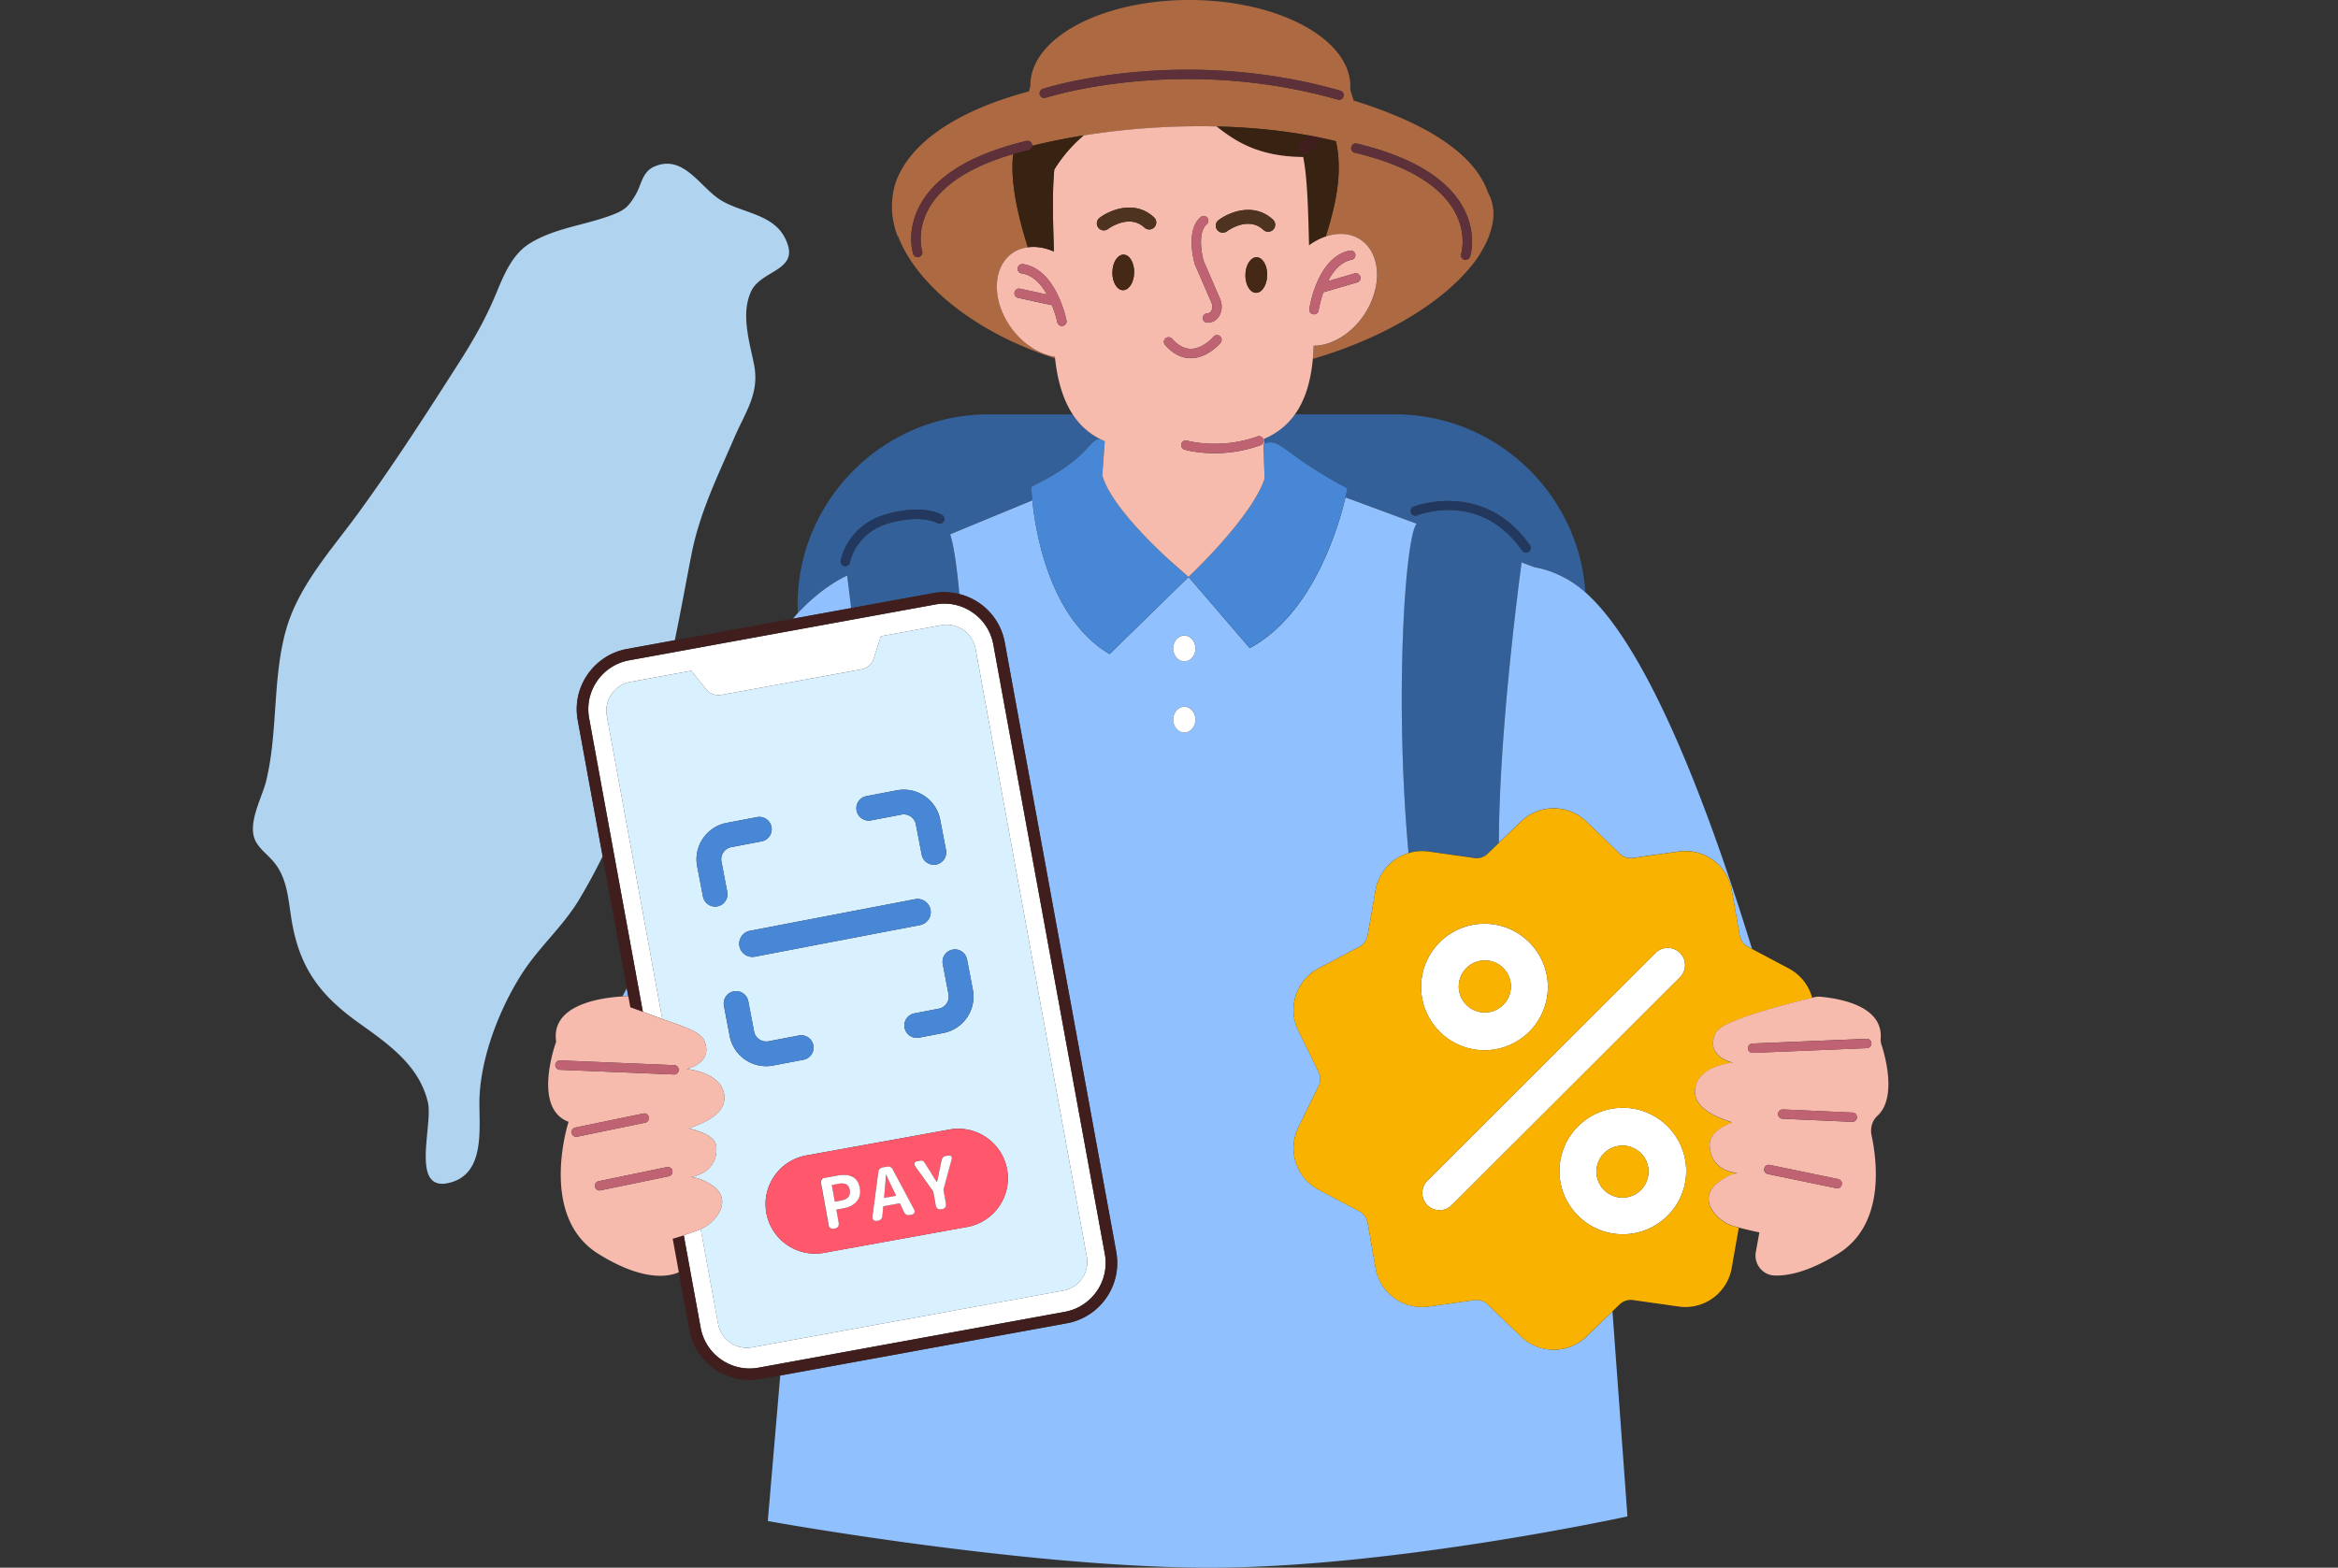
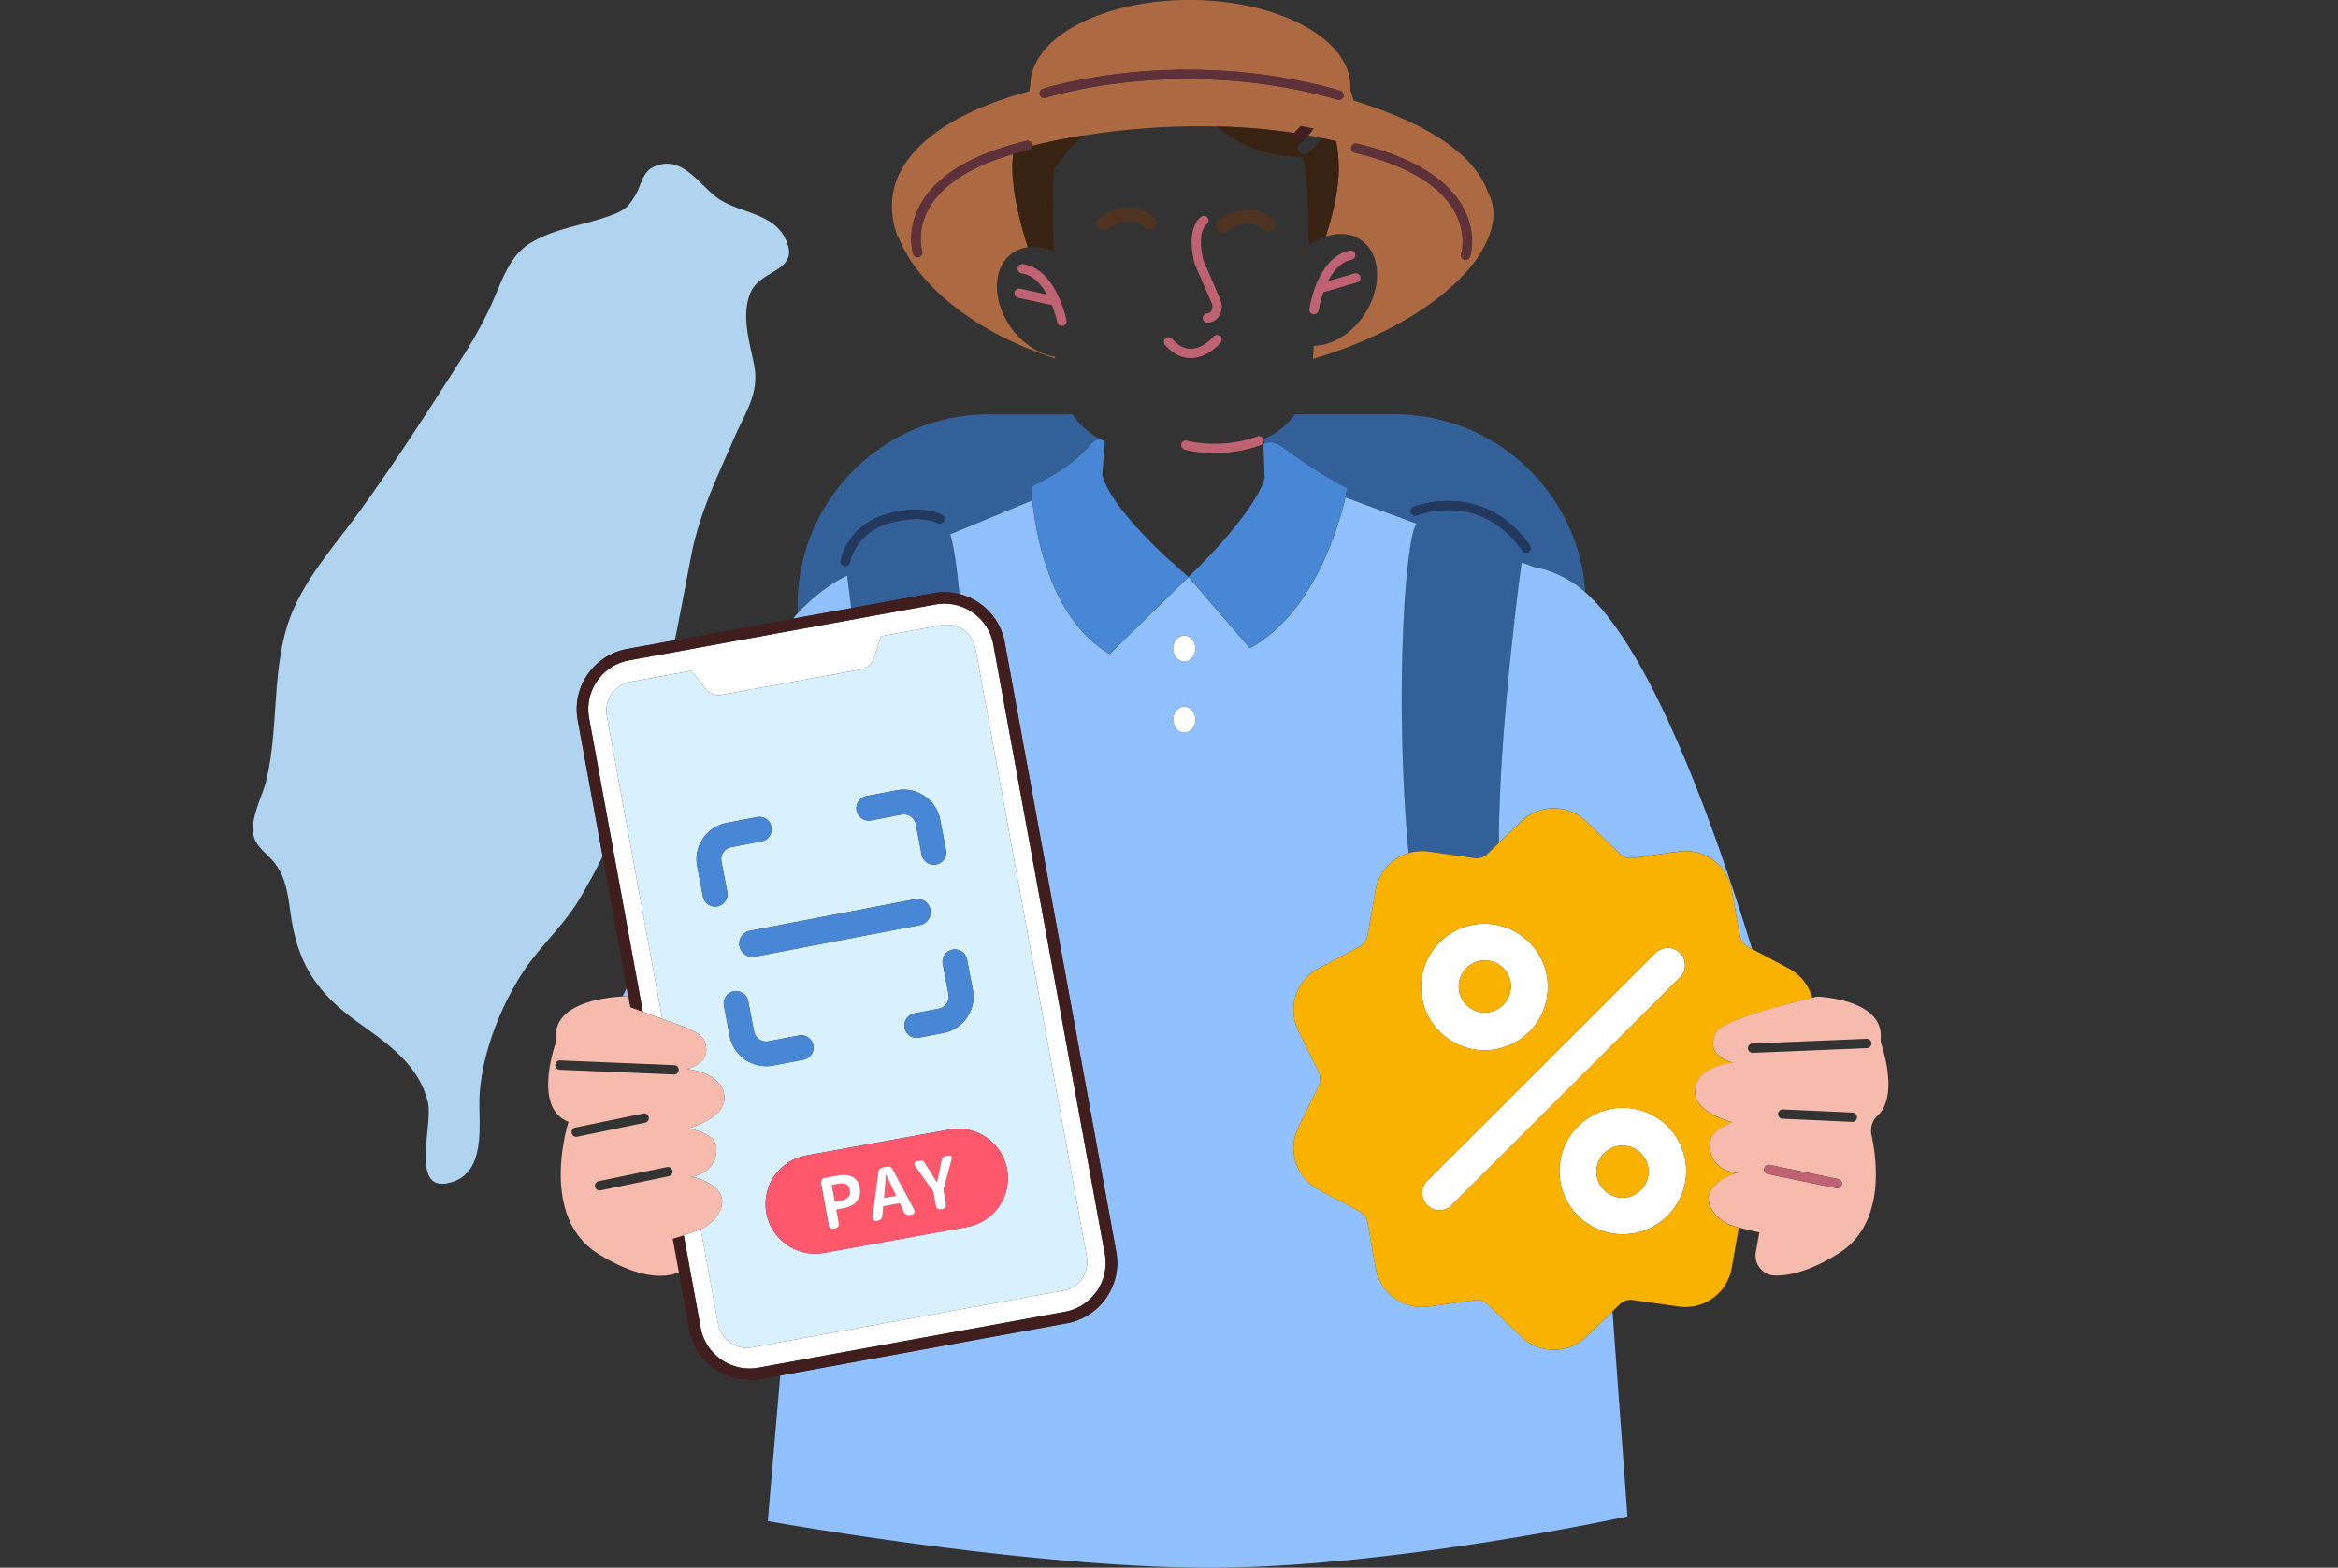
<svg xmlns="http://www.w3.org/2000/svg" width="416" height="279" viewBox="0 0 416 279" fill="none">
  <rect x="0" y="0" width="416" height="279" fill="#333333" stroke="none" />
  <path d="M104.569 120.017a10.868 10.868 0 017.02-4.532l8.477-1.546c1.058-5.081 1.974-10.211 2.973-15.3 1.457-7.425 4.597-13.752 7.578-20.662 2.023-4.698 4.572-7.957 3.547-13.112-.808-4.05-2.356-8.93-.558-12.93 1.849-4.116 9.194-3.633 5.996-9.712-2.207-4.19-7.719-4.348-11.375-6.618-3.656-2.262-6.554-8.14-11.692-6.012-2.307.956-2.357 3.243-3.464 5.106-1.324 2.228-1.999 2.769-4.622 3.725-4.747 1.72-9.893 2.211-14.257 4.939-3.214 2.012-4.688 5.953-6.087 9.279-1.799 4.274-3.897 7.924-6.395 11.84-5.788 9.072-11.617 18.118-17.946 26.815-4.705 6.461-10.6 12.855-12.84 20.696-2.474 8.647-1.433 18.193-3.565 26.99-.758 3.109-3.63 7.94-1.707 11.025.7 1.123 1.757 1.979 2.665 2.944 2.972 3.151 2.94 7.358 3.664 11.358 1.482 8.231 5.18 12.962 11.866 17.743 5.28 3.775 10.743 7.55 12.292 14.135.225.965.158 2.403.016 3.992-.424 4.905-1.507 11.341 3.415 10.401 7.194-1.38 5.529-10.46 5.754-15.415.341-7.334 3.564-15.632 7.486-21.793 3.081-4.848 7.32-8.407 10.268-13.337a104.57 104.57 0 004.155-7.65l-4.43-24.229c-.524-2.86.1-5.754 1.766-8.157v.017z" fill="#B0D3F0" />
  <path d="M224.908 78.093l.058.832c3.032-.998 3.24 1.87 14.765 7.99 0 0-.108.582-.341 1.58l12.666 4.681c-2.066 2.428-3.972 31.131-1.441 58.62a8.528 8.528 0 013.597-.275l8.111 1.148a2.815 2.815 0 002.374-.774l1.998-1.929c.025-19.847 3.723-47.51 4.047-49.888l2.349.873c1.923.316 3.955 1.056 6.07 2.286.983.574 1.957 1.297 2.923 2.154-1.165-17.611-15.955-31.655-33.867-31.655h-17.804c-1.308 1.838-3.098 3.335-5.496 4.349l-.009.008zm26.615 12.082c.125-.05 12.491-4.856 20.685 6.868a.827.827 0 01-.208 1.155.824.824 0 01-.475.15.822.822 0 01-.683-.357c-7.419-10.627-18.237-6.461-18.695-6.278a.825.825 0 01-1.082-.466.829.829 0 01.458-1.08v.008zm-102.36 13.078a22.472 22.472 0 011.574-.823c.183 1.422.433 3.401.708 5.787l14.623-2.669a10.96 10.96 0 014.621.158c-.458-5.022-1.041-8.764-1.632-10.634l14.623-6.045c-.15-1.505-.183-2.42-.183-2.42 11.05-5.338 10.176-8.88 12.45-8.381a12.504 12.504 0 01-5.072-4.482h-15.006c-18.678 0-33.951 15.258-33.951 33.9 0 .49.017.981.042 1.471 2.206-2.369 4.596-4.365 7.211-5.87l-.008.008zm8.402-11.69c6.671-1.954 9.935 0 10.068.091a.833.833 0 11-.883 1.414c-.025-.017-2.839-1.63-8.718.091-5.83 1.713-6.804 6.86-6.812 6.91a.844.844 0 01-.816.69c-.05 0-.1 0-.15-.017a.835.835 0 01-.675-.964c.042-.25 1.183-6.211 7.986-8.215z" fill="#336099" />
  <path d="M178.875 56.658c-2.74-5.18-1.607-10.685 2.54-12.281a6.38 6.38 0 011.474-.366c-1.482-4.631-2.831-10.136-2.74-14.717a31.91 31.91 0 01.109-1.863c-7.553 2.196-12.592 5.438-14.982 9.67-2.281 4.033-1.207 7.55-1.199 7.584a.83.83 0 01-.541 1.047.836.836 0 01-1.049-.532c-.059-.166-1.316-4.19 1.307-8.863 2.898-5.164 9.235-8.947 18.828-11.25.45-.108.9.166 1.008.615a.702.702 0 01.008.266 106.632 106.632 0 019.186-1.862 131.257 131.257 0 0123.658-1.597c5.621.133 11.142.649 16.313 1.588.783.142 1.566.291 2.332.458.874.183 1.732.382 2.582.59.349 1.505.533 3.251.491 5.288-.075 3.634-1.066 7.816-2.307 11.674 1.607-.549 3.256-.64 4.747-.15 4.23 1.38 5.654 6.81 3.181 12.132-2.082 4.49-6.271 7.45-10.068 7.441-.025.79-.075 1.564-.142 2.337 12.858-3.758 23.334-10.21 28.547-17.004 0 0 .658-.748 1.382-2.029 1.183-1.954 1.932-3.916 2.141-5.837.191-1.77-.159-3.359-.95-4.789-1.849-5.313-7.986-11.383-23.883-16.314l-.583-1.912h-.017c.292-4.058-2.39-8.173-8.102-11.325-11.017-6.07-29.055-6.228-40.288-.349-5.738 3.002-8.569 6.993-8.528 10.984l-.241.973c-11.051 2.935-19.545 7.857-22.867 14.293-.642 1.147-1.083 2.428-1.316 3.841-.042.225-.075.45-.108.682 0 .042-.017.075-.017.116v.092c-.233 2.154.05 4.432.949 6.826 0-.066.017-.133.017-.2 3.173 8.474 13.432 17.196 27.989 21.86-.009-.1-.017-.2-.034-.29-3.347-.516-6.837-3.06-8.827-6.827zm82.692-10.984a.838.838 0 01-.791.574.832.832 0 01-.791-1.09c.016-.05 1.074-3.566-1.2-7.583-2.673-4.722-8.643-8.223-17.737-10.401a.833.833 0 11.391-1.621c9.594 2.294 15.931 6.086 18.829 11.25 2.623 4.672 1.365 8.697 1.307 8.863l-.008.008zM238.5 16.14a.834.834 0 01-.45 1.605c-28.138-8.016-51.738-.424-51.972-.341a.826.826 0 01-1.049-.524.832.832 0 01.525-1.048c.241-.083 24.299-7.84 52.954.325l-.008-.017z" fill="#AD6A42" />
  <path d="M273.091 100.967l-2.349-.873c-.324 2.369-4.022 30.041-4.047 49.888l3.898-3.758a8.39 8.39 0 0111.7 0l5.887 5.688a2.814 2.814 0 002.373.773l8.111-1.148a8.37 8.37 0 019.46 6.868l1.416 8.057c.15.873.691 1.605 1.466 2.021l.732.391c-7.169-23.332-18.053-53.19-29.662-63.467-.974-.857-1.948-1.58-2.923-2.154-2.123-1.23-4.147-1.97-6.07-2.286h.008zm3.349 139.239a8.368 8.368 0 01-5.846-2.378l-5.888-5.687a2.814 2.814 0 00-2.373-.773l-8.111 1.147a8.537 8.537 0 01-1.208.083 8.38 8.38 0 01-8.26-6.951l-1.416-8.057a2.825 2.825 0 00-1.466-2.02l-7.236-3.834a8.357 8.357 0 01-3.614-11.108l3.597-7.35a2.8 2.8 0 000-2.495l-3.597-7.35a8.358 8.358 0 013.614-11.109l7.236-3.833a2.806 2.806 0 001.466-2.02l1.416-8.057a8.358 8.358 0 015.87-6.594c-2.523-27.497-.624-56.191 1.441-58.62l-12.666-4.68c-1.183 5.022-5.679 20.712-17.03 26.831l-10.892-12.663-14.04 13.719c-10.609-6.261-13.157-21.452-13.749-27.364l-14.623 6.045c.6 1.871 1.183 5.621 1.632 10.635 1.25.316 2.457.848 3.548 1.596a10.853 10.853 0 014.539 7.01l19.844 108.483c1.082 5.912-2.857 11.607-8.777 12.688l-51.023 9.304-2.215 25.893s44.569 8.065 77.329 8.298c32.769.241 75.63-9.122 75.63-9.122l-2.665-36.485-4.605 4.449a8.381 8.381 0 01-5.846 2.378l-.016-.009zm-65.712-127.108c1.099 0 1.982 1.031 1.982 2.295s-.891 2.295-1.982 2.295-1.982-1.031-1.982-2.295.891-2.295 1.982-2.295zm0 12.663c1.099 0 1.982 1.032 1.982 2.295 0 1.264-.891 2.295-1.982 2.295s-1.982-1.031-1.982-2.295c0-1.263.891-2.295 1.982-2.295z" fill="#90C0FD" />
  <path d="M211.467 102.672l-3.797-3.367a97.08 97.08 0 003.797 3.367zm-99.945 73.17c-.25.499-.508.989-.766 1.463.383-.025.733-.041 1.024-.05l-.258-1.413zm39.921-67.623a621.596 621.596 0 00-.708-5.787c-.516.249-1.04.515-1.573.823-2.607 1.513-4.997 3.5-7.212 5.87-.291.316-.583.649-.866.981l10.359-1.887z" fill="#90C0FD" />
  <path d="M196.129 84.612l.441-6.087a11.064 11.064 0 01-.624-.29c-2.282-.5-1.408 3.05-12.45 8.38 0 0 .025.915.183 2.42.6 5.912 3.148 21.103 13.749 27.364l14.04-13.719s-1.615-1.331-3.797-3.368c-4.106-3.816-10.226-10.094-11.534-14.692l-.008-.008zm28.839-5.678c-.05.016-.109.033-.159.05l.209 6.186c-2.282 6.968-13.549 17.494-13.549 17.494l10.892 12.663c11.35-6.119 15.856-21.81 17.03-26.831.233-.998.341-1.58.341-1.58-11.525-6.128-11.733-8.989-14.764-7.99v.008z" fill="#4787D6" />
  <path d="M237.699 25.128a78.098 78.098 0 00-2.582-.59c-.533.855-1.307 1.745-2.406 2.66a1.084 1.084 0 01-1.524-.141 1.08 1.08 0 01.141-1.522c.617-.507 1.091-.99 1.466-1.447-5.163-.94-10.693-1.455-16.314-1.588 3.232 2.561 7.387 5.38 15.398 5.438.774 3.609.924 10.585 1.041 15.723.949-.69 1.948-1.222 2.964-1.563 1.241-3.858 2.24-8.04 2.307-11.674.042-2.045-.141-3.791-.491-5.288v-.008z" fill="#382212" />
-   <path d="M195.947 78.235c.208.1.416.2.624.291l-.441 6.086c1.307 4.599 7.428 10.876 11.533 14.693l3.798 3.367s11.267-10.535 13.548-17.494l-.208-6.186a2.94 2.94 0 00.158-.05l-.058-.832c2.399-1.014 4.189-2.51 5.496-4.348 1.949-2.728 2.857-6.195 3.198-9.903a42.55 42.55 0 00.142-2.337c3.797 0 7.986-2.951 10.068-7.441 2.464-5.322 1.04-10.752-3.182-12.132-1.49-.49-3.139-.39-4.746.15-1.016.35-2.024.873-2.965 1.563-.116-5.139-.266-12.115-1.041-15.723-8.011-.058-12.166-2.877-15.397-5.438a131.27 131.27 0 00-23.658 1.596 25.45 25.45 0 00-5.23 6.078c-.4 3.809-.208 9.945-.075 14.593-1.541-.682-3.14-.956-4.63-.757a6.376 6.376 0 00-1.474.366c-4.147 1.597-5.288 7.101-2.54 12.281 1.99 3.758 5.479 6.311 8.827 6.827.008.1.017.2.033.29.408 3.709 1.316 7.201 3.14 9.978a12.508 12.508 0 005.071 4.482h.009zm29.52-29.251c-.033 1.746-.924 3.142-1.998 3.126-1.066-.017-1.907-1.455-1.874-3.201.033-1.746.925-3.143 1.999-3.127 1.066.017 1.907 1.455 1.873 3.202zm-18.162 12.413a.821.821 0 01.075-1.172.824.824 0 011.174.075c1.066 1.197 2.215 1.796 3.39 1.78 2.206-.042 3.947-2.13 3.964-2.154a.834.834 0 011.29 1.056c-.091.108-2.256 2.702-5.221 2.76h-.1c-1.657 0-3.189-.79-4.563-2.336l-.009-.008zm-7.503-9.753c-1.066-.016-1.907-1.455-1.873-3.2.033-1.747.924-3.144 1.998-3.127 1.066.016 1.907 1.455 1.874 3.2-.033 1.747-.924 3.144-1.999 3.127zm24.991 26.524a.83.83 0 01-.5 1.065 24.107 24.107 0 01-8.177 1.422c-3.115 0-5.197-.59-5.347-.632a.837.837 0 01-.566-1.031.828.828 0 011.033-.566c.058.017 5.862 1.647 12.491-.748a.831.831 0 011.066.499v-.009zm15.381-33.566a.827.827 0 01.974.657.826.826 0 01-.658.972c-1.948.383-3.289 2.03-4.197 3.808l4.713-1.371a.835.835 0 011.033.565.833.833 0 01-.566 1.031l-6.013 1.755c-.608 1.729-.832 3.184-.841 3.217a.825.825 0 01-.824.707c-.042 0-.083 0-.125-.008a.827.827 0 01-.7-.94c.059-.374 1.424-9.254 7.195-10.393h.009zm-23.35-5.43c1.865-1.405 6.287-3.234 9.676-.083.508.466.533 1.255.058 1.763a1.243 1.243 0 01-1.765.058c-2.69-2.511-6.321.133-6.47.25a1.25 1.25 0 01-1.749-.25 1.245 1.245 0 01.241-1.746l.009.008zm-3.173-.54a.833.833 0 011.074 1.272c-1.616 1.355-.958 5.138-.558 6.552l2.923 6.768c.533 1.23.3 2.653-.583 3.542-.483.483-1.041.607-1.574.665h-.091a.83.83 0 01-.092-1.654c.408-.042.491-.108.575-.183.408-.408.499-1.098.241-1.713l-2.948-6.81s-.025-.058-.033-.091c-.075-.241-1.732-5.987 1.066-8.34v-.008zm-8.319.05c.508.465.533 1.255.058 1.762a1.243 1.243 0 01-1.765.058c-2.69-2.502-6.321.133-6.471.25a1.249 1.249 0 01-1.749-.25 1.245 1.245 0 01.242-1.746c1.865-1.405 6.287-3.234 9.676-.083l.009.008zM181.149 53a.83.83 0 11.358-1.621l4.78 1.039c-.999-1.796-2.465-3.468-4.497-3.759a.828.828 0 01-.708-.94.833.833 0 01.941-.706c5.829.831 7.661 9.629 7.736 10.003a.832.832 0 01-.649.98.836.836 0 01-.983-.649c0-.032-.291-1.396-.949-3.025l-6.029-1.314V53z" fill="#F7BBAD" />
  <path d="M188.126 57.34a.835.835 0 00.816.665c.058 0 .108 0 .166-.016a.834.834 0 00.65-.981c-.075-.375-1.907-9.172-7.736-10.003a.828.828 0 00-.941.707.827.827 0 00.707.94c2.032.29 3.49 1.962 4.497 3.758l-4.78-1.04a.83.83 0 10-.358 1.622l6.029 1.313c.65 1.63.941 2.994.95 3.027v.008zm44.852-2.354a.827.827 0 00.699.94c.042 0 .083.008.125.008.408 0 .766-.3.824-.707 0-.033.234-1.488.842-3.218l6.012-1.754a.833.833 0 00.566-1.031.834.834 0 00-1.032-.565L236.3 50.03c.908-1.78 2.249-3.426 4.197-3.809a.836.836 0 00.658-.973.83.83 0 00-.974-.656c-5.779 1.139-7.145 10.01-7.195 10.393h-.008zm-20.36-7.924l2.948 6.81c.266.615.166 1.297-.242 1.712-.083.084-.166.142-.575.183a.825.825 0 00-.732.915c.05.424.408.74.824.74h.092c.533-.058 1.091-.183 1.574-.665.882-.89 1.116-2.312.583-3.542l-2.923-6.769c-.408-1.405-1.066-5.188.557-6.551.35-.3.4-.824.101-1.173a.835.835 0 00-1.175-.1c-2.798 2.353-1.141 8.099-1.066 8.34.009.033.017.067.034.091v.009z" fill="#BF6272" />
-   <path d="M199.925 45.317c-1.066-.025-1.957 1.38-1.998 3.126-.034 1.746.808 3.176 1.873 3.201 1.066.017 1.957-1.38 1.999-3.126.033-1.746-.808-3.176-1.874-3.201zm21.678 3.591c-.034 1.746.807 3.176 1.873 3.201 1.066.017 1.957-1.38 1.999-3.126.033-1.746-.808-3.177-1.874-3.202-1.066-.016-1.957 1.38-1.998 3.127z" fill="#452916" />
  <path d="M183.638 25.952a.822.822 0 01-.624.74c-.958.233-1.874.474-2.757.732a21.77 21.77 0 00-.108 1.863c-.092 4.581 1.257 10.085 2.74 14.717 1.49-.2 3.089.075 4.63.756-.142-4.656-.325-10.792.075-14.592a25.307 25.307 0 015.229-6.078c-3.189.515-6.27 1.13-9.185 1.862z" fill="#382212" />
-   <path d="M231.321 25.527a1.08 1.08 0 101.382 1.663c1.099-.914 1.882-1.804 2.407-2.66a64.155 64.155 0 00-2.332-.458c-.375.458-.849.94-1.466 1.447l.009.008z" fill="#401E1E" />
+   <path d="M231.321 25.527c1.099-.914 1.882-1.804 2.407-2.66a64.155 64.155 0 00-2.332-.458c-.375.458-.849.94-1.466 1.447l.009.008z" fill="#401E1E" />
  <path d="M211.968 63.733c2.965-.058 5.13-2.652 5.222-2.76a.834.834 0 00-1.291-1.056c-.017.025-1.766 2.112-3.964 2.153-1.174.025-2.323-.574-3.389-1.78a.84.84 0 00-1.175-.074.837.837 0 00-.074 1.172c1.374 1.555 2.914 2.337 4.563 2.337h.1l.008.008z" fill="#BF6272" />
  <path d="M217.572 41.409c.259 0 .525-.083.75-.25.15-.116 3.781-2.76 6.47-.249.508.474 1.299.44 1.766-.058a1.246 1.246 0 00-.059-1.763c-3.389-3.151-7.811-1.33-9.676.083a1.244 1.244 0 00-.242 1.746c.242.325.625.5 1 .5l-.009-.01zm-22.159-.907a1.253 1.253 0 001.749.25c.15-.117 3.78-2.753 6.47-.25.508.474 1.299.44 1.766-.058a1.246 1.246 0 00-.059-1.763c-3.389-3.151-7.811-1.33-9.676.083a1.244 1.244 0 00-.242 1.746l-.008-.008z" fill="#4F3321" />
  <path d="M223.726 77.67c-6.629 2.395-12.433.765-12.491.749a.828.828 0 00-1.033.565.837.837 0 00.566 1.031c.15.042 2.232.632 5.347.632 2.29 0 5.138-.324 8.177-1.422a.831.831 0 10-.566-1.563v.008z" fill="#BF6272" />
  <path d="M185.02 16.863a.826.826 0 001.049.524c.233-.075 23.833-7.675 51.972.34a.827.827 0 001.024-.574.841.841 0 00-.575-1.03c-28.655-8.165-52.713-.408-52.954-.324a.825.825 0 00-.525 1.047l.009.017zm75.248 19.94c-2.898-5.164-9.235-8.947-18.829-11.25a.833.833 0 10-.391 1.621c9.094 2.179 15.064 5.68 17.737 10.402 2.274 4.016 1.216 7.533 1.2 7.583a.836.836 0 00.791 1.09.838.838 0 00.791-.574c.058-.167 1.316-4.191-1.308-8.864l.009-.008zm-76.63-10.851c0-.083.009-.175-.008-.266a.834.834 0 00-1.008-.616c-9.593 2.295-15.93 6.087-18.828 11.25-2.623 4.673-1.366 8.698-1.307 8.864.116.35.441.574.791.574a.844.844 0 00.799-1.09c-.008-.033-1.082-3.558 1.199-7.583 2.399-4.224 7.437-7.475 14.982-9.67a54.887 54.887 0 012.756-.732.822.822 0 00.624-.74v.009z" fill="#5E3039" />
  <path d="M300.021 208.403c0-6.211-5.063-11.258-11.275-11.258-6.212 0-11.275 5.055-11.275 11.258 0 6.203 5.063 11.258 11.275 11.258 6.212 0 11.275-5.055 11.275-11.258zm-11.333-4.523a4.641 4.641 0 014.638 4.631 4.642 4.642 0 01-4.638 4.631 4.642 4.642 0 01-4.639-4.631 4.641 4.641 0 014.639-4.631zm-24.557-16.971c6.22 0 11.275-5.055 11.275-11.258 0-6.203-5.063-11.258-11.275-11.258-6.212 0-11.276 5.055-11.276 11.258 0 6.203 5.064 11.258 11.276 11.258zm1.124-15.865a4.626 4.626 0 013.456 3.451 4.642 4.642 0 01-5.579 5.571 4.624 4.624 0 01-3.456-3.451 4.642 4.642 0 015.579-5.571zm33.66 2.886a3.067 3.067 0 000-4.341 3.08 3.08 0 00-4.347 0l-40.604 40.543a3.07 3.07 0 002.173 5.239c.783 0 1.574-.3 2.174-.898l40.604-40.543z" fill="#fff" />
  <path d="M305.81 210.373c1.64-1.222 2.798-1.521 3.439-1.571-1.432-.133-4.905-.865-5.046-4.948-.067-1.879 1.732-3.184 3.997-4.082-2.923-.948-7.004-2.619-6.587-5.979.516-4.149 6.728-4.656 6.728-4.656s-4.921-.989-3.147-5.113c.541-1.256 2.923-2.179 5.229-3.002 4.855-1.738 11.967-3.401 11.967-3.401v.017l.058-.025a8.373 8.373 0 00-4.197-5.272l-6.504-3.45-.733-.391a2.81 2.81 0 01-1.465-2.021l-1.416-8.057a8.381 8.381 0 00-9.46-6.868l-8.111 1.148a2.811 2.811 0 01-2.373-.774l-5.888-5.687a8.39 8.39 0 00-11.7 0l-3.897 3.758-1.998 1.929a2.812 2.812 0 01-2.374.774l-8.111-1.148a8.4 8.4 0 00-3.597.275 8.385 8.385 0 00-5.871 6.593l-1.416 8.057a2.83 2.83 0 01-1.465 2.021l-7.237 3.833a8.359 8.359 0 00-3.614 11.109l3.597 7.35c.392.79.392 1.704 0 2.494l-3.597 7.351a8.358 8.358 0 003.614 11.108l7.237 3.833a2.81 2.81 0 011.465 2.021l1.416 8.057a8.37 8.37 0 008.261 6.951c.4 0 .799-.025 1.207-.083l8.111-1.148a2.815 2.815 0 012.374.774l5.887 5.687a8.383 8.383 0 005.846 2.378 8.37 8.37 0 005.846-2.378l4.605-4.449 1.291-1.247a2.814 2.814 0 012.373-.773l8.111 1.147a8.366 8.366 0 009.46-6.868l1.257-7.159c-.324-.083-.658-.183-1.007-.282-2.823-.823-6.696-4.781-2.582-7.841l.017.008zm-17.063 9.296c-6.221 0-11.275-5.055-11.275-11.258 0-6.203 5.063-11.258 11.275-11.258 6.212 0 11.275 5.055 11.275 11.258 0 6.203-5.063 11.258-11.275 11.258zm-32.61-4.299a3.068 3.068 0 01-2.174-5.238l40.605-40.543a3.08 3.08 0 014.347 0 3.068 3.068 0 010 4.34l-40.605 40.543c-.6.599-1.391.898-2.173.898zm7.994-50.986c6.221 0 11.275 5.055 11.275 11.258 0 6.203-5.063 11.258-11.275 11.258-6.212 0-11.275-5.055-11.275-11.258 0-6.203 5.063-11.258 11.275-11.258z" fill="#FAB200" />
  <path d="M288.689 213.142a4.642 4.642 0 004.639-4.632 4.642 4.642 0 00-4.639-4.631 4.642 4.642 0 00-4.638 4.631 4.642 4.642 0 004.638 4.632zm-29.013-36.526a4.626 4.626 0 003.456 3.451 4.643 4.643 0 005.58-5.571c-.383-1.697-1.757-3.077-3.456-3.451a4.642 4.642 0 00-5.58 5.571z" fill="#FAB200" />
  <path d="M334.798 186.036a3.305 3.305 0 01-.166-1.206c.4-5.513-6.429-7.026-10.676-7.442a3.511 3.511 0 00-1.507.192c-.025 0-.042.016-.059.024v-.016s-7.111 1.663-11.966 3.401c-2.307.831-4.688 1.746-5.23 3.001-1.774 4.124 3.148 5.114 3.148 5.114s-6.221.507-6.729 4.656c-.416 3.368 3.664 5.031 6.587 5.978-2.265.898-4.063 2.204-3.997 4.083.142 4.083 3.614 4.823 5.047 4.947-.65.05-1.799.358-3.44 1.572-4.113 3.051-.241 7.017 2.582 7.841.341.099.683.191 1.008.282 1.648.441 2.989.732 3.647.857l-.633 3.492c-.383 2.129 1.208 4.132 3.373 4.191 2.473.066 6.17-.707 11.308-3.908 8.211-5.114 6.962-16.123 5.913-21.037-.267-1.255.083-2.594 1.024-3.459 3.431-3.109 1.483-10.352.775-12.588l-.009.025zm-7.086 24.778a.836.836 0 01-.816.665c-.059 0-.117 0-.167-.017l-12.141-2.511a.832.832 0 11.333-1.629l12.141 2.511c.45.091.741.532.65.981zm1.873-11.159h-.041l-12.383-.557a.822.822 0 01-.791-.865.832.832 0 01.866-.789l12.383.557a.822.822 0 01.791.864.835.835 0 01-.833.799l.008-.009zm2.599-13.12l-20.303.839h-.033a.834.834 0 01-.833-.798.836.836 0 01.8-.865l20.302-.839a.825.825 0 01.866.798.835.835 0 01-.799.865z" fill="#F7BBAD" />
  <path d="M327.071 209.833l-12.142-2.511a.827.827 0 00-.982.648.833.833 0 00.649.982l12.141 2.511c.059.008.117.016.167.016a.833.833 0 00.167-1.646z" fill="#BF6272" />
  <path d="M122.873 209.5h.125v-.025c-.042 0-.083.016-.125.025z" fill="#fff" />
  <path d="M107.974 127.408a5.208 5.208 0 014.188-6.053l10.843-1.979 2.639 3.284a2.82 2.82 0 002.699 1.007l24.932-4.549a2.803 2.803 0 002.165-1.887l1.307-4.008 10.768-1.962a5.214 5.214 0 016.062 4.182l19.795 108.192a5.209 5.209 0 01-4.189 6.053l-55.353 10.095c-2.823.515-5.546-1.364-6.062-4.183l-3.081-16.854c-.042.017-.092.042-.133.058a60.54 60.54 0 01-2.89 1.031l3.006 16.447a8.8 8.8 0 003.681 5.687 8.803 8.803 0 006.629 1.43l54.478-9.936a8.815 8.815 0 005.696-3.675 8.77 8.77 0 001.432-6.618l-19.844-108.483a8.802 8.802 0 00-3.681-5.688 8.775 8.775 0 00-6.629-1.422l-54.478 9.937a8.815 8.815 0 00-5.696 3.675 8.769 8.769 0 00-1.432 6.618l9.56 52.259c1.074.391 2.248.823 3.447 1.255l-9.859-53.921v.008z" fill="#fff" />
  <path d="M198.611 222.804l-19.844-108.483a10.84 10.84 0 00-4.539-7.009 10.723 10.723 0 00-3.547-1.597 10.96 10.96 0 00-4.622-.158l-14.623 2.669-10.36 1.888-21.018 3.833-8.477 1.546a10.857 10.857 0 00-7.02 4.532 10.826 10.826 0 00-1.766 8.157l4.43 24.229 4.289 23.44.258 1.413.367 1.979c.657.241 1.415.524 2.24.823l-9.56-52.258a8.772 8.772 0 011.432-6.619 8.815 8.815 0 015.696-3.675l54.478-9.936a8.74 8.74 0 011.607-.15 8.84 8.84 0 015.022 1.572 8.8 8.8 0 013.681 5.687l19.844 108.483a8.772 8.772 0 01-1.432 6.619 8.82 8.82 0 01-5.696 3.675l-54.479 9.936a8.805 8.805 0 01-6.628-1.43 8.802 8.802 0 01-3.681-5.688l-3.006-16.446c-1.024.332-1.749.54-1.982.607l1.091 5.961 1.873 10.253c.958 5.255 5.572 8.946 10.735 8.946.649 0 1.307-.058 1.965-.174l3.456-.632 51.022-9.304c5.921-1.081 9.86-6.769 8.777-12.689h.017z" fill="#401E1E" />
  <path d="M133.831 239.783l55.352-10.094a5.207 5.207 0 004.189-6.053l-19.794-108.192c-.517-2.827-3.24-4.698-6.063-4.183l-10.767 1.962-1.308 4.008a2.79 2.79 0 01-2.165 1.888l-24.932 4.548a2.818 2.818 0 01-2.698-1.006l-2.64-3.285-10.842 1.979c-2.823.516-4.705 3.235-4.189 6.054l9.86 53.921c.741.266 1.482.54 2.223.798 2.307.832 4.688 1.746 5.23 3.002 1.774 4.124-3.148 5.113-3.148 5.113s6.221.508 6.728 4.657c.409 3.276-3.455 4.947-6.353 5.903 2.764.64 4.863 1.671 4.946 3.326.217 3.975-2.998 5.055-4.472 5.346v.025c.675.025 1.816.258 3.448 1.264 4.297 2.644.966 6.827-1.757 7.974l3.081 16.854c.516 2.827 3.239 4.698 6.062 4.183l.009.008zm29.695-55.119a2.204 2.204 0 01-2.573-1.746 2.2 2.2 0 011.749-2.569l4.322-.832a2.2 2.2 0 001.749-2.569l-1.033-5.396a2.2 2.2 0 014.322-.823l1.033 5.396a6.593 6.593 0 01-5.247 7.716l-4.322.831v-.008zm-9.368-42.979l5.404-1.031c3.581-.682 7.046 1.663 7.728 5.238l1.033 5.397a2.2 2.2 0 01-1.749 2.569 2.204 2.204 0 01-2.573-1.746l-1.033-5.397a2.203 2.203 0 00-2.573-1.746L154.991 146a2.203 2.203 0 01-2.573-1.746 2.194 2.194 0 011.748-2.569h-.008zm8.652 18.342a2.345 2.345 0 11.883 4.607l-29.371 5.621a2.345 2.345 0 11-.883-4.607l29.371-5.621zm-37.731-.465l-1.033-5.396a6.598 6.598 0 015.246-7.717l5.405-1.031a2.204 2.204 0 012.573 1.746 2.202 2.202 0 01-1.749 2.57l-5.404 1.031a2.2 2.2 0 00-1.749 2.569l1.032 5.396a2.201 2.201 0 01-1.748 2.57 2.203 2.203 0 01-2.573-1.747v.009zm3.73 19.431a2.2 2.2 0 011.749-2.569 2.204 2.204 0 012.573 1.746l1.033 5.397a2.204 2.204 0 002.573 1.746l5.405-1.031a2.204 2.204 0 012.573 1.746 2.2 2.2 0 01-1.749 2.569l-5.405 1.031c-3.58.682-7.045-1.663-7.727-5.238l-1.033-5.397h.008zm14.665 26.633l25.465-4.607c4.797-.864 9.385 2.312 10.251 7.101.866 4.789-2.315 9.371-7.111 10.236l-25.474 4.606c-4.797.865-9.385-2.311-10.251-7.101-.866-4.789 2.315-9.371 7.112-10.235h.008z" fill="#D9F0FF" />
  <path d="M136.362 215.869c.866 4.789 5.463 7.965 10.251 7.1l25.474-4.606c4.797-.865 7.978-5.454 7.112-10.235-.866-4.79-5.463-7.966-10.251-7.101l-25.466 4.606c-4.796.865-7.977 5.455-7.111 10.236h-.009zm26.332-8.897c.066-.167.241-.275.516-.325h.033l.525-.099c.283-.05.516.05.683.291l1.057 1.663c.458.756.841 1.38 1.15 1.862h.05c.033-.166.083-.399.149-.707.134-.648.234-1.13.292-1.455l.375-1.762a.834.834 0 01.258-.474.97.97 0 01.483-.25l.366-.066c.275-.05.475-.009.6.116.125.133.141.333.066.607l-1.449 5.338.434 2.411c.108.607-.142.957-.742 1.073-.608.108-.957-.141-1.074-.74l-.433-2.411-3.214-4.482c-.159-.233-.209-.432-.142-.599l.017.009zm-4.838.64a.88.88 0 01.549.075.922.922 0 01.408.391l3.789 7.1c.142.258.167.483.075.666-.092.183-.275.299-.566.349l-.283.05a.888.888 0 01-.975-.499l-.757-1.597-1.474.266-1.474.267-.15 1.671c-.042.515-.317.815-.808.906-.724.133-1.041-.174-.949-.914l1.041-7.816a.996.996 0 01.241-.508.834.834 0 01.491-.257l.833-.15h.009zm-11.676 2.336c.117-.174.3-.282.533-.324l.683-.125 1.499-.274c2.365-.432 3.723.308 4.064 2.195.175.99-.025 1.804-.608 2.461-.533.591-1.316.982-2.357 1.173l-1.215.216.416 2.311c.108.607-.142.957-.741 1.073-.6.116-.958-.141-1.074-.74l-1.333-7.35a.82.82 0 01.117-.616h.016z" fill="#FF586C" />
  <path d="M159.463 212.819l-.449-.94a74.885 74.885 0 01-.816-1.696c-.225-.499-.4-.873-.517-1.122h-.05a66.587 66.587 0 01-.233 3.109l-.091 1.04 1.074-.192 1.074-.191.008-.008zm-10.926 1.031l1.091-.2c1.233-.224 1.757-.856 1.566-1.904-.092-.507-.325-.84-.691-1.014-.342-.15-.833-.167-1.474-.05l-1.033.183.275 1.488.266 1.48v.017z" fill="#FF586C" />
  <path d="M147.405 217.915c.108.607.466.848 1.074.74.608-.108.85-.466.741-1.073l-.416-2.311 1.216-.216c1.041-.192 1.823-.582 2.356-1.173.583-.648.783-1.472.608-2.461-.341-1.896-1.698-2.627-4.063-2.195l-1.499.274-.683.125c-.233.042-.417.15-.533.324-.125.175-.158.383-.117.616l1.333 7.35h-.017zm1.624-7.226c.641-.116 1.141-.099 1.474.05.366.167.599.507.691 1.015.192 1.047-.333 1.679-1.566 1.904l-1.091.199-.266-1.48-.275-1.488 1.033-.183v-.017zm7.503-2.668a.88.88 0 00-.241.507l-1.041 7.816c-.092.74.225 1.048.949.915.5-.092.766-.391.808-.907l.15-1.671 1.474-.266 1.474-.266.757 1.596a.921.921 0 00.4.416.893.893 0 00.575.083l.283-.05c.283-.049.475-.166.566-.349.092-.183.067-.399-.075-.665l-3.789-7.101a.933.933 0 00-.408-.391.835.835 0 00-.549-.074l-.833.149a.891.891 0 00-.492.258h-.008zm.858 4.149c.108-1.048.183-2.079.233-3.101h.05c.117.241.292.615.516 1.106.358.765.633 1.33.816 1.696l.45.939-1.074.192-1.074.191.091-1.04-.008.017zm8.66-.117l.433 2.411c.108.607.466.848 1.074.74.608-.108.849-.466.741-1.072l-.433-2.412 1.449-5.338c.075-.274.058-.474-.067-.607-.124-.133-.316-.166-.599-.116l-.366.066a.885.885 0 00-.484.25.865.865 0 00-.258.474l-.374 1.762c-.059.325-.159.807-.292 1.455-.067.308-.125.541-.15.699h-.05a74.429 74.429 0 01-1.149-1.854l-1.058-1.663c-.174-.25-.399-.341-.682-.291l-.525.091h-.033c-.275.058-.45.166-.517.333-.066.166-.016.366.142.598l3.214 4.482-.016-.008z" fill="#fff" />
  <path d="M129.4 158.729l-1.032-5.396a2.2 2.2 0 011.748-2.569l5.405-1.031a2.202 2.202 0 001.749-2.57 2.204 2.204 0 00-2.573-1.746l-5.405 1.031a6.598 6.598 0 00-5.246 7.717l1.032 5.396a2.205 2.205 0 002.574 1.746 2.2 2.2 0 001.748-2.569v-.009zm25.583-12.73l5.405-1.031a2.205 2.205 0 012.573 1.747l1.033 5.396a2.203 2.203 0 002.573 1.746 2.201 2.201 0 001.749-2.569l-1.033-5.397c-.683-3.575-4.147-5.92-7.728-5.238l-5.404 1.031a2.2 2.2 0 00-1.749 2.569 2.203 2.203 0 002.573 1.746h.008zm-17.405 43.63l5.404-1.031a2.2 2.2 0 001.749-2.569 2.203 2.203 0 00-2.573-1.746l-5.405 1.031a2.204 2.204 0 01-2.573-1.746l-1.032-5.397a2.205 2.205 0 00-2.574-1.746 2.2 2.2 0 00-1.748 2.569l1.032 5.397c.683 3.575 4.147 5.92 7.728 5.238h-.008zm35.518-13.513l-1.033-5.396a2.2 2.2 0 00-4.322.823l1.033 5.397a2.195 2.195 0 01-1.749 2.569l-4.322.831a2.201 2.201 0 00-1.748 2.57 2.203 2.203 0 002.573 1.746l4.322-.832a6.599 6.599 0 005.246-7.716v.008zm-39.656-10.467a2.345 2.345 0 10.883 4.606l29.371-5.621a2.345 2.345 0 10-.883-4.606l-29.371 5.621z" fill="#4787D6" />
  <path d="M121.664 219.836a52.82 52.82 0 002.89-1.031c.042-.016.092-.041.133-.058 2.723-1.147 6.046-5.33 1.757-7.974-1.632-1.006-2.773-1.247-3.439-1.264h-.125c.042 0 .075-.016.117-.025 1.474-.291 4.688-1.372 4.472-5.346-.092-1.655-2.182-2.686-4.947-3.326 2.898-.964 6.762-2.627 6.354-5.903-.516-4.149-6.729-4.657-6.729-4.657s4.922-.989 3.148-5.113c-.541-1.256-2.923-2.179-5.23-3.002-.732-.266-1.482-.532-2.223-.798a740.318 740.318 0 01-3.448-1.256c-.832-.307-1.59-.582-2.24-.823l-.366-1.979c-.292.009-.641.025-1.024.05-4.114.25-12.791 1.538-11.809 8.065 0 0-4.363 11.791 2.207 14.252 0 0-5.463 16.796 5.288 23.489 8.019 4.997 12.55 4.075 14.332 3.285l-1.091-5.962c.233-.067.957-.274 1.982-.607l-.009-.017zm-22.06-29.451a.834.834 0 01-.799-.864.826.826 0 01.866-.799l20.303.84a.832.832 0 01-.033 1.663h-.034l-20.302-.84zm3.09 11.915a.834.834 0 01-.982-.648.833.833 0 01.649-.981l12.142-2.511a.833.833 0 01.333 1.629l-12.142 2.511zm3.989 9.562a.834.834 0 01-.816-.665.834.834 0 01.65-.981l12.141-2.511a.829.829 0 01.983.649.834.834 0 01-.65.981l-12.141 2.511a1.302 1.302 0 01-.167.016z" fill="#F7BBAD" />
-   <path d="M118.992 209.334a.832.832 0 00.65-.981.84.84 0 00-.983-.649l-12.141 2.511a.835.835 0 00-.65.982c.084.39.425.665.816.665.059 0 .117 0 .167-.017l12.141-2.511zm-4.156-9.545a.833.833 0 00.65-.981.835.835 0 00-.983-.649l-12.141 2.511a.835.835 0 00-.65.982c.083.39.425.665.816.665.059 0 .117 0 .167-.017l12.141-2.511zm5.071-8.565h.033a.833.833 0 00.833-.798.835.835 0 00-.799-.865l-20.303-.84a.826.826 0 00-.866.798.835.835 0 00.8.865l20.302.84zm212.209-6.344l-20.302.84a.836.836 0 00-.8.865.828.828 0 00.833.798h.033l20.303-.84a.835.835 0 00.799-.865.825.825 0 00-.866-.798zm-2.497 13.113l-12.383-.557c-.45-.009-.85.332-.866.79a.827.827 0 00.791.864l12.383.557h.041a.839.839 0 00.833-.798.829.829 0 00-.791-.865l-.008.009z" fill="#BF6272" />
  <path d="M210.726 117.697c1.099 0 1.982-1.031 1.982-2.295s-.891-2.295-1.982-2.295-1.982 1.031-1.982 2.295.891 2.295 1.982 2.295zm0 12.662c1.099 0 1.982-1.031 1.982-2.295 0-1.263-.891-2.294-1.982-2.294s-1.982 1.031-1.982 2.294c0 1.264.891 2.295 1.982 2.295z" fill="#fff" />
  <path d="M252.149 91.721c.458-.183 11.275-4.348 18.695 6.278a.83.83 0 101.365-.948c-8.194-11.724-20.56-6.918-20.685-6.868a.829.829 0 00-.458 1.081.843.843 0 001.083.466v-.009zm-101.896 9.023c.05.008.1.016.149.016.4 0 .75-.282.817-.69.008-.05.991-5.196 6.811-6.91 5.88-1.729 8.694-.107 8.719-.09.392.24.9.124 1.149-.267a.835.835 0 00-.266-1.147c-.133-.084-3.398-2.054-10.068-.092-6.803 1.996-7.936 7.958-7.986 8.215a.836.836 0 00.675.965z" fill="#22385E" />
</svg>